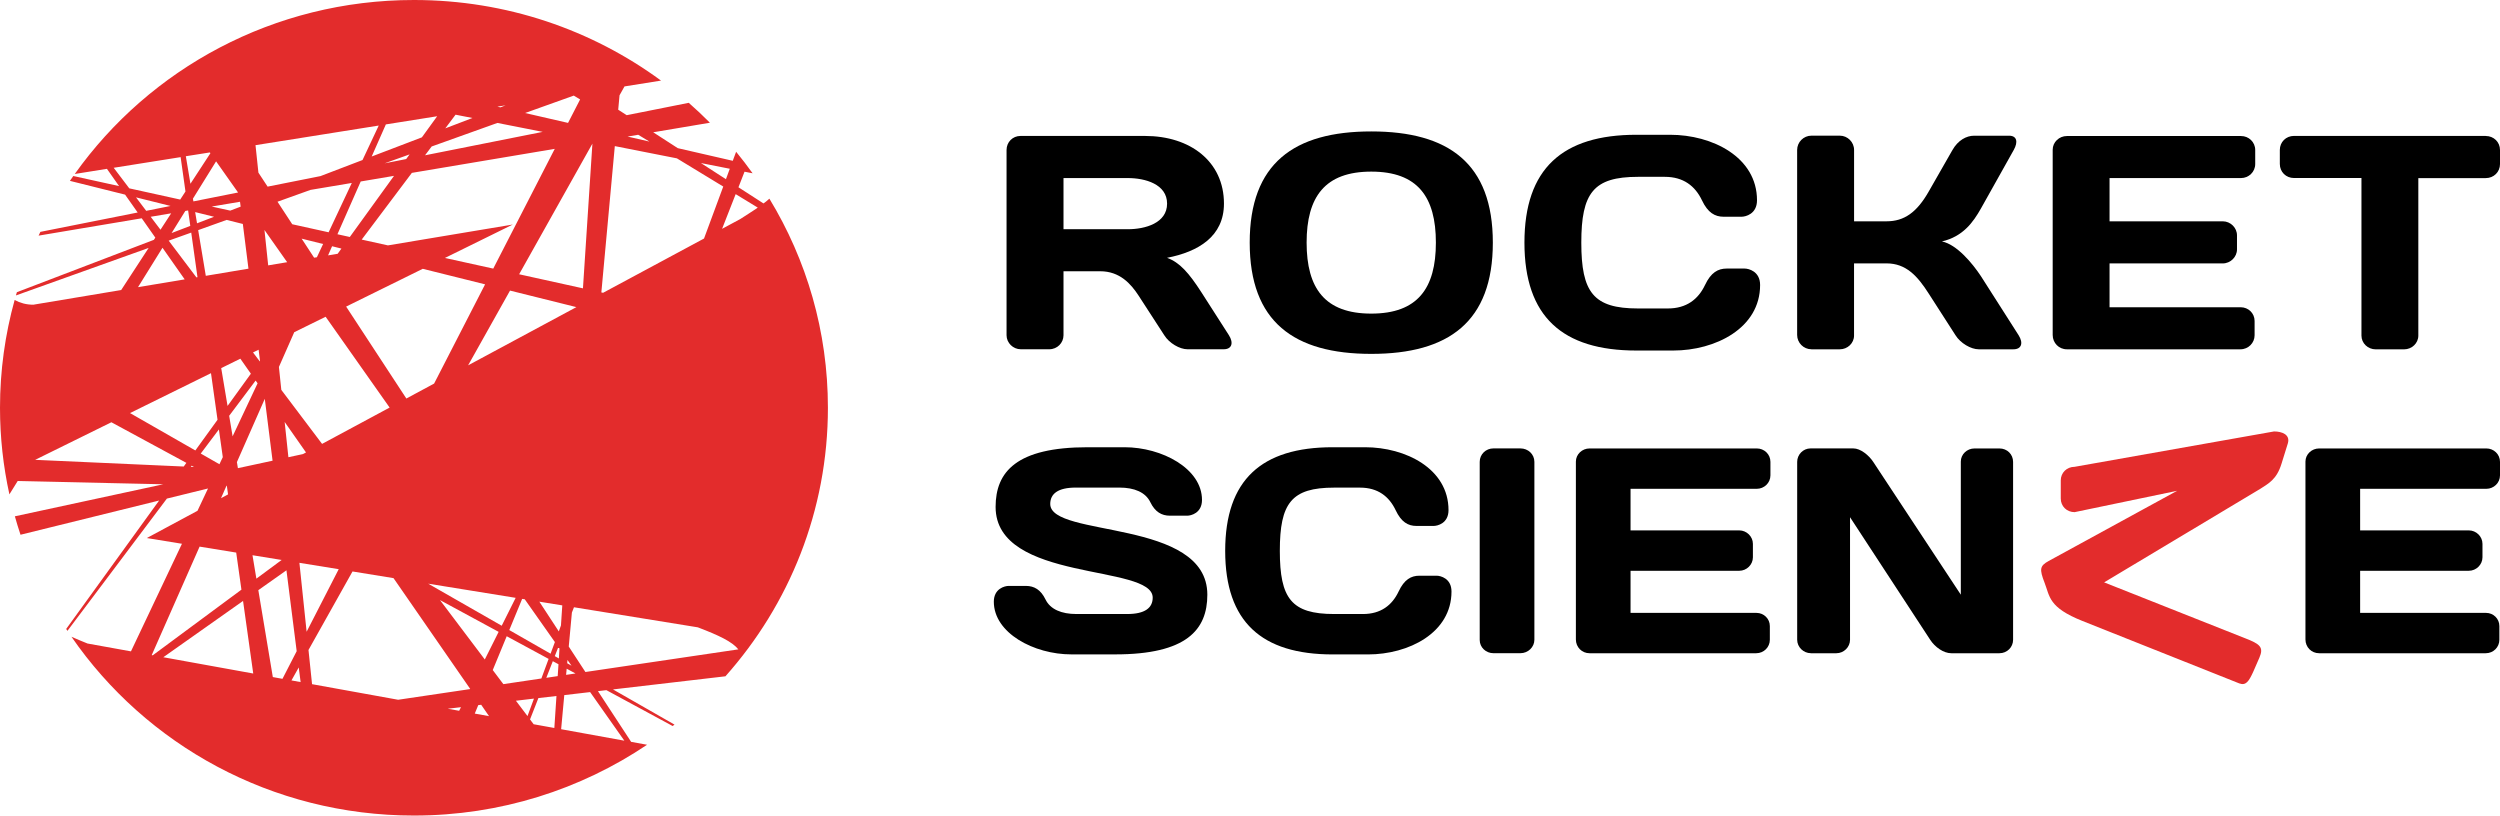
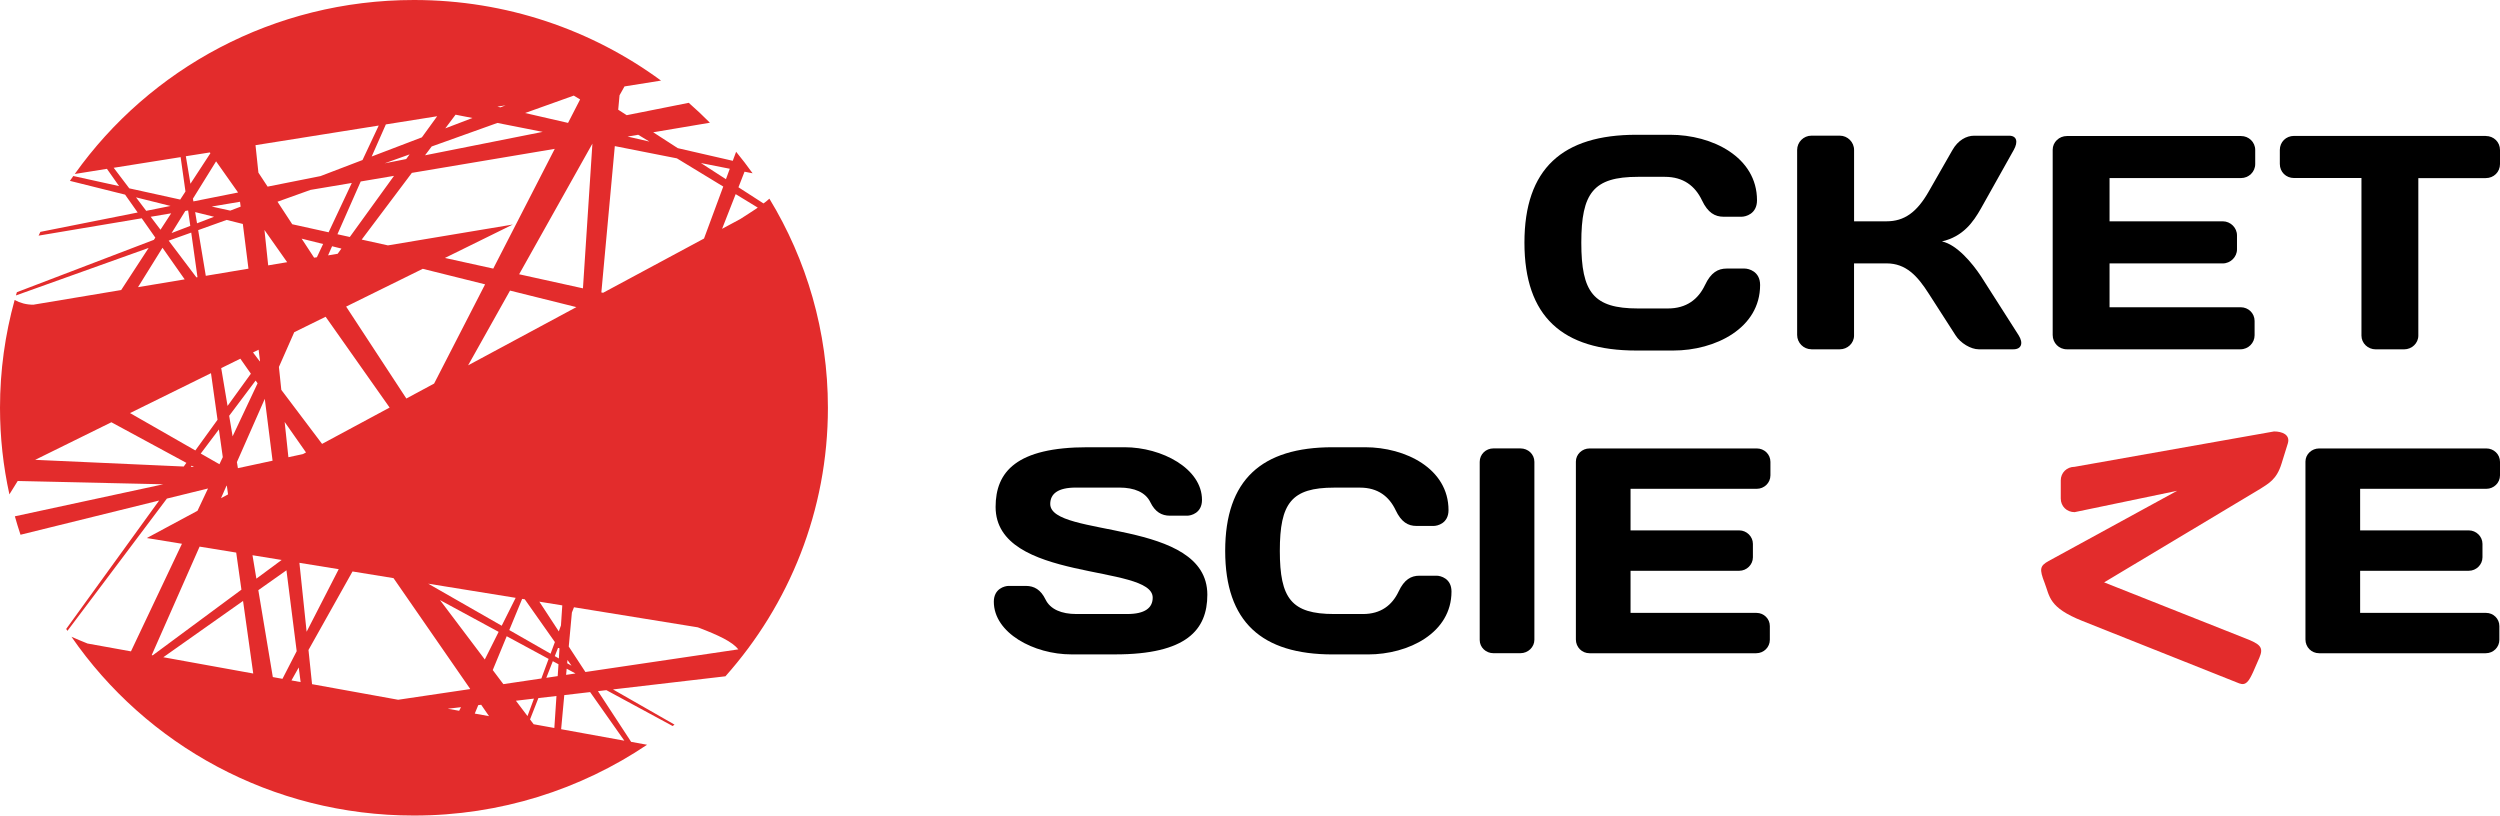
<svg xmlns="http://www.w3.org/2000/svg" width="187" height="61" viewBox="0 0 187 61" fill="none">
  <g clip-path="url(#clip0)">
-     <path d="M79.55 20.29V25.075C79.55 25.646 79.088 26.125 78.484 26.125H76.356C75.776 26.125 75.29 25.646 75.29 25.075V11.219C75.29 10.627 75.751 10.169 76.331 10.169H85.653C89.03 10.169 91.552 12.083 91.552 15.229C91.552 17.689 89.631 18.831 87.295 19.285C88.243 19.627 88.937 20.424 89.863 21.861L91.923 25.075C92.295 25.667 92.131 26.125 91.53 26.125H88.822C88.243 26.125 87.456 25.67 87.087 25.075L85.166 22.112C84.587 21.224 83.754 20.29 82.298 20.29H79.55V20.29ZM79.55 13.316V17.146H84.361C85.656 17.146 87.298 16.691 87.298 15.232C87.298 13.774 85.656 13.319 84.361 13.319H79.55V13.316Z" fill="black" />
-     <path d="M102.571 9.831C108.355 9.831 111.664 12.223 111.664 18.15C111.664 24.077 108.355 26.47 102.571 26.47C96.787 26.47 93.478 24.077 93.478 18.15C93.475 12.223 96.787 9.831 102.571 9.831ZM97.735 18.147C97.735 21.565 99.098 23.458 102.571 23.458C106.041 23.458 107.404 21.565 107.404 18.147C107.404 14.729 106.041 12.837 102.571 12.837C99.098 12.837 97.735 14.729 97.735 18.147Z" fill="black" />
    <path d="M122.402 10.081H124.924C128.071 10.081 131.424 11.744 131.424 14.982C131.424 16.008 130.569 16.212 130.268 16.212H128.927C128.279 16.212 127.746 15.916 127.306 14.982C126.795 13.911 125.918 13.227 124.53 13.227H122.517C119.186 13.227 118.282 14.436 118.282 18.15C118.282 21.864 119.183 23.073 122.517 23.073H124.76C126.148 23.073 127.027 22.389 127.536 21.318C127.975 20.384 128.508 20.088 129.156 20.088H130.497C130.798 20.088 131.656 20.293 131.656 21.318C131.656 24.556 128.301 26.22 125.156 26.22H122.402C116.875 26.22 114.028 23.689 114.028 18.15C114.028 12.611 116.875 10.081 122.402 10.081Z" fill="black" />
    <path d="M135.491 26.125C134.912 26.125 134.426 25.646 134.426 25.054V11.219C134.426 10.627 134.912 10.148 135.491 10.148H137.62C138.199 10.148 138.685 10.627 138.685 11.219V16.554H141.114C142.434 16.554 143.382 15.892 144.284 14.299L146.043 11.222C146.458 10.493 147.084 10.151 147.664 10.151H150.278C150.858 10.151 150.972 10.606 150.625 11.222L148.172 15.599C147.592 16.624 146.83 17.695 145.256 18.059C146.366 18.288 147.524 19.676 148.172 20.656L150.994 25.078C151.366 25.67 151.202 26.128 150.601 26.128H148.008C147.428 26.128 146.644 25.673 146.273 25.078L144.281 21.98C143.425 20.634 142.57 19.701 141.111 19.701H138.682V25.103C138.682 25.673 138.196 26.128 137.617 26.128H135.491V26.125Z" fill="black" />
    <path d="M168.69 11.219V12.269C168.69 12.861 168.204 13.319 167.628 13.319H157.794V16.554H166.261C166.841 16.554 167.327 17.033 167.327 17.604V18.654C167.327 19.221 166.841 19.704 166.261 19.704H157.794V22.982H167.603C168.182 22.982 168.644 23.436 168.644 24.007V25.078C168.644 25.649 168.182 26.128 167.581 26.128H154.603C154.002 26.128 153.541 25.649 153.541 25.057V11.201C153.541 10.63 154.027 10.175 154.603 10.175H167.628C168.204 10.172 168.69 10.627 168.69 11.219Z" fill="black" />
    <path d="M185.934 10.172C186.535 10.172 187 10.627 187 11.222V12.272C187 12.864 186.535 13.322 185.934 13.322H180.891V25.105C180.891 25.676 180.404 26.131 179.828 26.131H177.7C177.12 26.131 176.637 25.676 176.637 25.105V13.316H171.593C170.992 13.316 170.531 12.861 170.531 12.266V11.216C170.531 10.624 170.992 10.166 171.593 10.166H185.934V10.172Z" fill="black" />
    <path d="M81.358 33.453H84.113C86.913 33.453 89.909 35.049 89.909 37.393C89.909 38.379 89.088 38.574 88.8 38.574H87.511C86.888 38.574 86.399 38.29 86.046 37.567C85.689 36.822 84.847 36.471 83.735 36.471H80.469C79.137 36.471 78.558 36.932 78.558 37.698C78.558 40.237 90.309 38.769 90.309 44.483C90.309 47.11 88.754 48.948 83.422 48.948H80.135C77.337 48.948 74.338 47.351 74.338 45.008C74.338 44.025 75.159 43.826 75.447 43.826H76.736C77.359 43.826 77.848 44.11 78.201 44.834C78.558 45.578 79.4 45.929 80.513 45.929H84.311C85.643 45.929 86.222 45.468 86.222 44.702C86.222 42.163 74.471 43.585 74.471 37.918C74.471 35.293 76.027 33.453 81.358 33.453Z" fill="black" />
    <path d="M99.684 33.453H102.107C105.127 33.453 108.349 35.049 108.349 38.159C108.349 39.145 107.525 39.34 107.237 39.34H105.948C105.325 39.34 104.814 39.053 104.393 38.159C103.903 37.13 103.061 36.474 101.729 36.474H99.795C96.598 36.474 95.731 37.634 95.731 41.202C95.731 44.769 96.598 45.929 99.795 45.929H101.952C103.284 45.929 104.13 45.273 104.616 44.245C105.037 43.347 105.548 43.063 106.171 43.063H107.46C107.748 43.063 108.572 43.262 108.572 44.245C108.572 47.351 105.35 48.951 102.33 48.951H99.687C94.377 48.951 91.644 46.521 91.644 41.205C91.644 35.882 94.377 33.453 99.684 33.453Z" fill="black" />
-     <path d="M110.682 34.548C110.682 33.978 111.147 33.541 111.704 33.541H113.727C114.304 33.541 114.772 33.978 114.772 34.548V47.855C114.772 48.401 114.304 48.859 113.727 48.859H111.704C111.147 48.859 110.682 48.423 110.682 47.873V34.548Z" fill="black" />
+     <path d="M110.682 34.548C110.682 33.978 111.147 33.541 111.704 33.541H113.727C114.304 33.541 114.772 33.978 114.772 34.548V47.855C114.772 48.401 114.304 48.859 113.727 48.859H111.704C111.147 48.859 110.682 48.423 110.682 47.873Z" fill="black" />
    <path d="M132.428 34.548V35.556C132.428 36.123 131.96 36.563 131.405 36.563H121.965V39.673H130.095C130.649 39.673 131.117 40.131 131.117 40.68V41.687C131.117 42.236 130.652 42.694 130.095 42.694H121.965V45.844H131.384C131.938 45.844 132.384 46.283 132.384 46.83V47.858C132.384 48.404 131.938 48.862 131.362 48.862H118.898C118.322 48.862 117.876 48.404 117.876 47.834V34.527C117.876 33.981 118.344 33.544 118.898 33.544H131.405C131.963 33.541 132.428 33.978 132.428 34.548Z" fill="black" />
-     <path d="M135.451 48.859C134.897 48.859 134.429 48.401 134.429 47.855V34.548C134.429 34.002 134.875 33.541 135.429 33.541H138.63C139.163 33.541 139.785 34.045 140.117 34.548L146.669 44.483V34.527C146.669 33.981 147.134 33.544 147.692 33.544H149.557C150.136 33.544 150.579 33.981 150.579 34.551V47.858C150.579 48.404 150.136 48.862 149.557 48.862H145.957C145.377 48.862 144.736 48.404 144.38 47.858L138.382 38.687V47.858C138.382 48.404 137.917 48.862 137.359 48.862H135.451V48.859Z" fill="black" />
    <path d="M187 34.548V35.556C187 36.123 186.532 36.563 185.978 36.563H176.538V39.673H184.667C185.222 39.673 185.689 40.131 185.689 40.68V41.687C185.689 42.236 185.222 42.694 184.667 42.694H176.538V45.844H185.956C186.51 45.844 186.953 46.283 186.953 46.83V47.858C186.953 48.404 186.51 48.862 185.931 48.862H173.471C172.894 48.862 172.448 48.404 172.448 47.834V34.527C172.448 33.981 172.916 33.544 173.471 33.544H185.978C186.532 33.541 187 33.978 187 34.548Z" fill="black" />
    <path d="M170.1 32.272L155.18 34.918C154.597 34.918 154.145 35.36 154.145 35.934V37.292C154.145 37.869 154.594 38.309 155.18 38.309L162.848 36.712L153.24 41.962C152.568 42.331 152.543 42.578 152.934 43.589C153.336 44.629 153.228 45.435 155.765 46.448L167.495 51.118C168 51.304 168.213 50.959 168.532 50.272L169.003 49.192C169.341 48.411 169.065 48.176 167.907 47.73L157.389 43.561L169.072 36.563C169.679 36.166 170.295 35.873 170.658 34.683L171.132 33.16C171.324 32.504 170.686 32.272 170.1 32.272Z" fill="#E32C2C" />
    <path d="M47.209 55.491L44.727 51.698L45.359 51.624L50.316 54.307C50.362 54.27 50.406 54.237 50.452 54.2L45.852 51.569L54.263 50.587C59.034 45.221 61.928 38.196 61.928 30.502C61.928 24.782 60.329 19.432 57.55 14.86C57.469 14.933 57.386 15.004 57.302 15.074L57.11 15.217L55.236 14.009L55.691 12.843L56.295 12.962C55.902 12.412 55.49 11.875 55.062 11.353L54.811 12.028L50.697 11.082L48.86 9.895L53.101 9.18C52.593 8.665 52.063 8.17 51.518 7.691L46.877 8.616L46.242 8.207L46.341 7.129L46.713 6.464L49.445 6.028C44.284 2.24 37.889 0 30.962 0C20.466 0 11.193 5.146 5.592 13.014L7.999 12.629C8.297 13.053 8.6 13.481 8.907 13.92L5.484 13.166C5.4 13.288 5.313 13.407 5.23 13.529L9.356 14.558C9.666 14.997 9.979 15.443 10.298 15.895L3.021 17.344C2.974 17.436 2.931 17.531 2.887 17.625L10.602 16.328C10.936 16.804 11.274 17.286 11.618 17.775C11.581 17.83 11.546 17.885 11.509 17.94L1.264 21.855C1.239 21.938 1.214 22.017 1.19 22.099L11.119 18.544C10.437 19.588 9.753 20.637 9.065 21.694L2.491 22.792C1.977 22.792 1.503 22.664 1.094 22.441C0.384 25.008 0 27.709 0 30.502C0 32.723 0.245 34.89 0.703 36.978L1.323 35.98L12.213 36.224L1.112 38.62C1.242 39.084 1.382 39.545 1.534 39.999C4.802 39.191 8.312 38.324 11.903 37.439L4.951 47.046C4.982 47.092 5.013 47.141 5.044 47.187L12.482 37.295C13.505 37.045 14.53 36.792 15.559 36.538C15.295 37.097 15.032 37.652 14.772 38.208L10.98 40.246L13.61 40.674C12.293 43.454 11.014 46.158 9.796 48.722L6.552 48.136C6.549 48.136 6.549 48.136 6.549 48.136C6.119 47.965 5.722 47.797 5.344 47.629C10.915 55.702 20.311 61.003 30.965 61.003C37.431 61.003 43.435 59.047 48.401 55.708L47.209 55.491ZM43.788 50.266L42.543 48.362L42.778 45.819L42.933 45.423L52.196 46.924C53.779 47.529 54.758 47.992 55.229 48.572L43.788 50.266ZM32.028 43.659L38.571 44.718L37.527 46.805L32.028 43.659ZM37.298 47.263L36.263 49.329L32.911 44.886L37.298 47.263ZM21.042 29.162C20.983 28.588 20.921 28.014 20.863 27.447L22.009 24.849L24.357 23.693L29.144 30.486L24.091 33.203L21.042 29.162ZM22.889 33.843L22.662 33.965L21.572 34.2C21.479 33.319 21.386 32.437 21.293 31.564C21.826 32.324 22.359 33.084 22.889 33.843ZM19.806 29.833C19.998 31.362 20.193 32.907 20.388 34.46L17.795 35.019L17.721 34.564L19.806 29.833ZM17.399 32.638L17.142 31.1L19.121 28.466C19.171 28.536 19.217 28.603 19.267 28.673C18.647 29.995 18.021 31.316 17.399 32.638ZM20.06 19.85C19.964 18.953 19.871 18.068 19.781 17.201L21.479 19.612L20.06 19.85ZM29.017 18.355L27.055 17.921L30.807 12.931L41.496 11.134L36.895 20.091L33.28 19.295L38.357 16.795L29.017 18.355ZM30.383 11.897L28.769 12.217L30.637 11.549L30.383 11.897ZM29.472 13.154L26.166 17.726L25.24 17.521L26.981 13.575L29.472 13.154ZM25.538 18.593L25.256 18.983L24.54 19.102L24.84 18.419L25.538 18.593ZM24.58 17.375L21.86 16.774L20.757 15.089L23.226 14.204L26.315 13.685C25.748 14.891 25.169 16.124 24.58 17.375ZM24.168 18.251C24.013 18.581 23.858 18.91 23.703 19.243L23.496 19.276L22.563 17.851L24.168 18.251ZM25.891 22.933L31.622 20.107L36.285 21.269L32.471 28.692L30.395 29.809L25.891 22.933ZM39.057 44.797L39.253 44.828L41.505 48.026L41.183 48.896L38.094 47.129L39.057 44.797ZM35.014 27.328L38.15 21.736L43.113 22.972L35.014 27.328ZM42.45 49.366L42.75 49.796L42.425 49.61L42.45 49.366ZM42.388 50.019L43.048 50.376L42.344 50.48L42.388 50.019ZM55.028 14.521L56.679 15.528L56.58 15.602C56.184 15.87 55.778 16.121 55.375 16.383L54.012 17.116L55.028 14.521ZM54.588 12.623L54.3 13.404L52.429 12.196L54.588 12.623ZM47.738 10.081L48.578 10.59L46.942 10.215L47.738 10.081ZM45.988 10.929L50.632 11.845L54.099 13.954L52.661 17.842L45.111 21.901L44.981 21.874L45.988 10.929ZM43.605 21.568L38.831 20.515L44.312 10.743L43.605 21.568ZM42.918 7.151L43.392 7.438L42.49 9.193L39.277 8.454L42.918 7.151ZM37.818 7.88L37.428 8.03L37.205 7.978L37.818 7.88ZM40.594 9.864L31.793 11.616L32.288 10.957L37.205 9.196L40.594 9.864ZM34.076 8.579L35.337 8.826L33.307 9.602L34.076 8.579ZM32.7 8.695L31.557 10.273L27.802 11.707L28.862 9.306L32.7 8.695ZM28.329 9.391C27.932 10.233 27.529 11.094 27.117 11.97L23.973 13.172L20.017 13.96L19.329 12.913C19.255 12.214 19.183 11.527 19.112 10.859L28.329 9.391ZM19.344 26.159C19.378 26.439 19.416 26.723 19.45 27.007L19.431 27.031L18.926 26.363L19.344 26.159ZM17.021 30.364L16.547 27.535L17.978 26.83C18.238 27.202 18.502 27.578 18.765 27.953L17.021 30.364ZM17.058 36.981L16.531 37.265L16.943 36.331H16.968L17.058 36.981ZM18.585 20.097L15.394 20.631L14.824 17.213L16.953 16.45L18.164 16.752C18.3 17.842 18.44 18.959 18.585 20.097ZM14.304 17.399L14.772 20.735L14.691 20.747L12.618 18.001L14.304 17.399ZM12.835 17.433L13.861 15.779L14.072 15.742L14.233 16.896L12.835 17.433ZM14.738 16.703L14.598 15.864L16.011 16.215L14.738 16.703ZM18 15.458L17.222 15.754L15.834 15.449L17.953 15.092C17.969 15.214 17.984 15.336 18 15.458ZM17.808 14.399L14.465 15.065L14.431 14.86L16.163 12.068L17.808 14.399ZM15.698 11.402L15.738 11.46C15.246 12.214 14.747 12.977 14.245 13.746L13.901 11.686L15.698 11.402ZM8.504 12.55L13.511 11.753L13.873 14.323C13.743 14.524 13.61 14.726 13.48 14.927L9.669 14.088L8.504 12.55ZM10.174 14.762L12.758 15.406L10.936 15.77L10.174 14.762ZM11.271 16.215L12.804 15.956C12.538 16.365 12.271 16.774 12.005 17.183L11.271 16.215ZM12.154 18.532C12.699 19.307 13.254 20.094 13.814 20.897L10.323 21.48L12.154 18.532ZM13.743 34.896L2.63 34.396L8.331 31.585L13.941 34.622L13.743 34.896ZM14.27 34.918L14.335 34.835L14.511 34.93L14.27 34.918ZM9.725 30.898L15.782 27.913L16.271 31.399L14.611 33.694L9.725 30.898ZM15.016 33.926L16.373 32.122L16.665 34.194C16.581 34.371 16.497 34.548 16.414 34.725L15.016 33.926ZM11.348 49.003L14.93 40.887L17.668 41.333L18.059 44.107L11.423 49.018L11.348 49.003ZM12.216 49.161L18.18 44.95L18.942 50.379L12.216 49.161ZM18.886 41.531L21.067 41.885L19.177 43.283L18.886 41.531ZM20.407 50.645L19.323 44.144L21.426 42.658C21.683 44.696 21.941 46.72 22.192 48.707L21.129 50.776L20.407 50.645ZM21.801 50.895L22.346 49.924C22.393 50.291 22.439 50.654 22.486 51.02L21.801 50.895ZM22.396 42.099L25.336 42.575L22.935 47.254C22.759 45.554 22.579 43.833 22.396 42.099ZM34.345 53.166L33.49 53.013L34.482 52.897L34.345 53.166ZM35.154 51.545L29.782 52.342L23.341 51.176C23.254 50.33 23.164 49.479 23.075 48.618L26.368 42.746L29.435 43.244C31.452 46.146 33.385 48.939 35.166 51.524L35.154 51.545ZM35.513 53.376L35.773 52.744L35.993 52.717C36.192 53.004 36.387 53.288 36.579 53.568L35.513 53.376ZM36.858 50.12L37.902 47.59L41.037 49.286L40.495 50.751L37.651 51.173L36.858 50.12ZM38.59 52.415L39.94 52.256L39.457 53.562L38.59 52.415ZM41.465 54.453L39.916 54.173L39.646 53.813L40.272 52.216L41.623 52.061L41.465 54.453ZM41.716 50.574L40.864 50.7L41.35 49.457L41.775 49.686L41.716 50.574ZM41.802 49.253L41.499 49.079L41.765 48.398L41.849 48.517L41.802 49.253ZM41.799 47.23L40.343 45.005L42.059 45.282L41.96 46.781L41.799 47.23ZM41.973 54.545L42.208 51.994L44.141 51.768L46.7 55.403L41.973 54.545Z" fill="#E32C2C" />
  </g>
  <defs>
    <clipPath id="clip0">
      <rect width="187" height="61" fill="white" />
    </clipPath>
  </defs>
</svg>